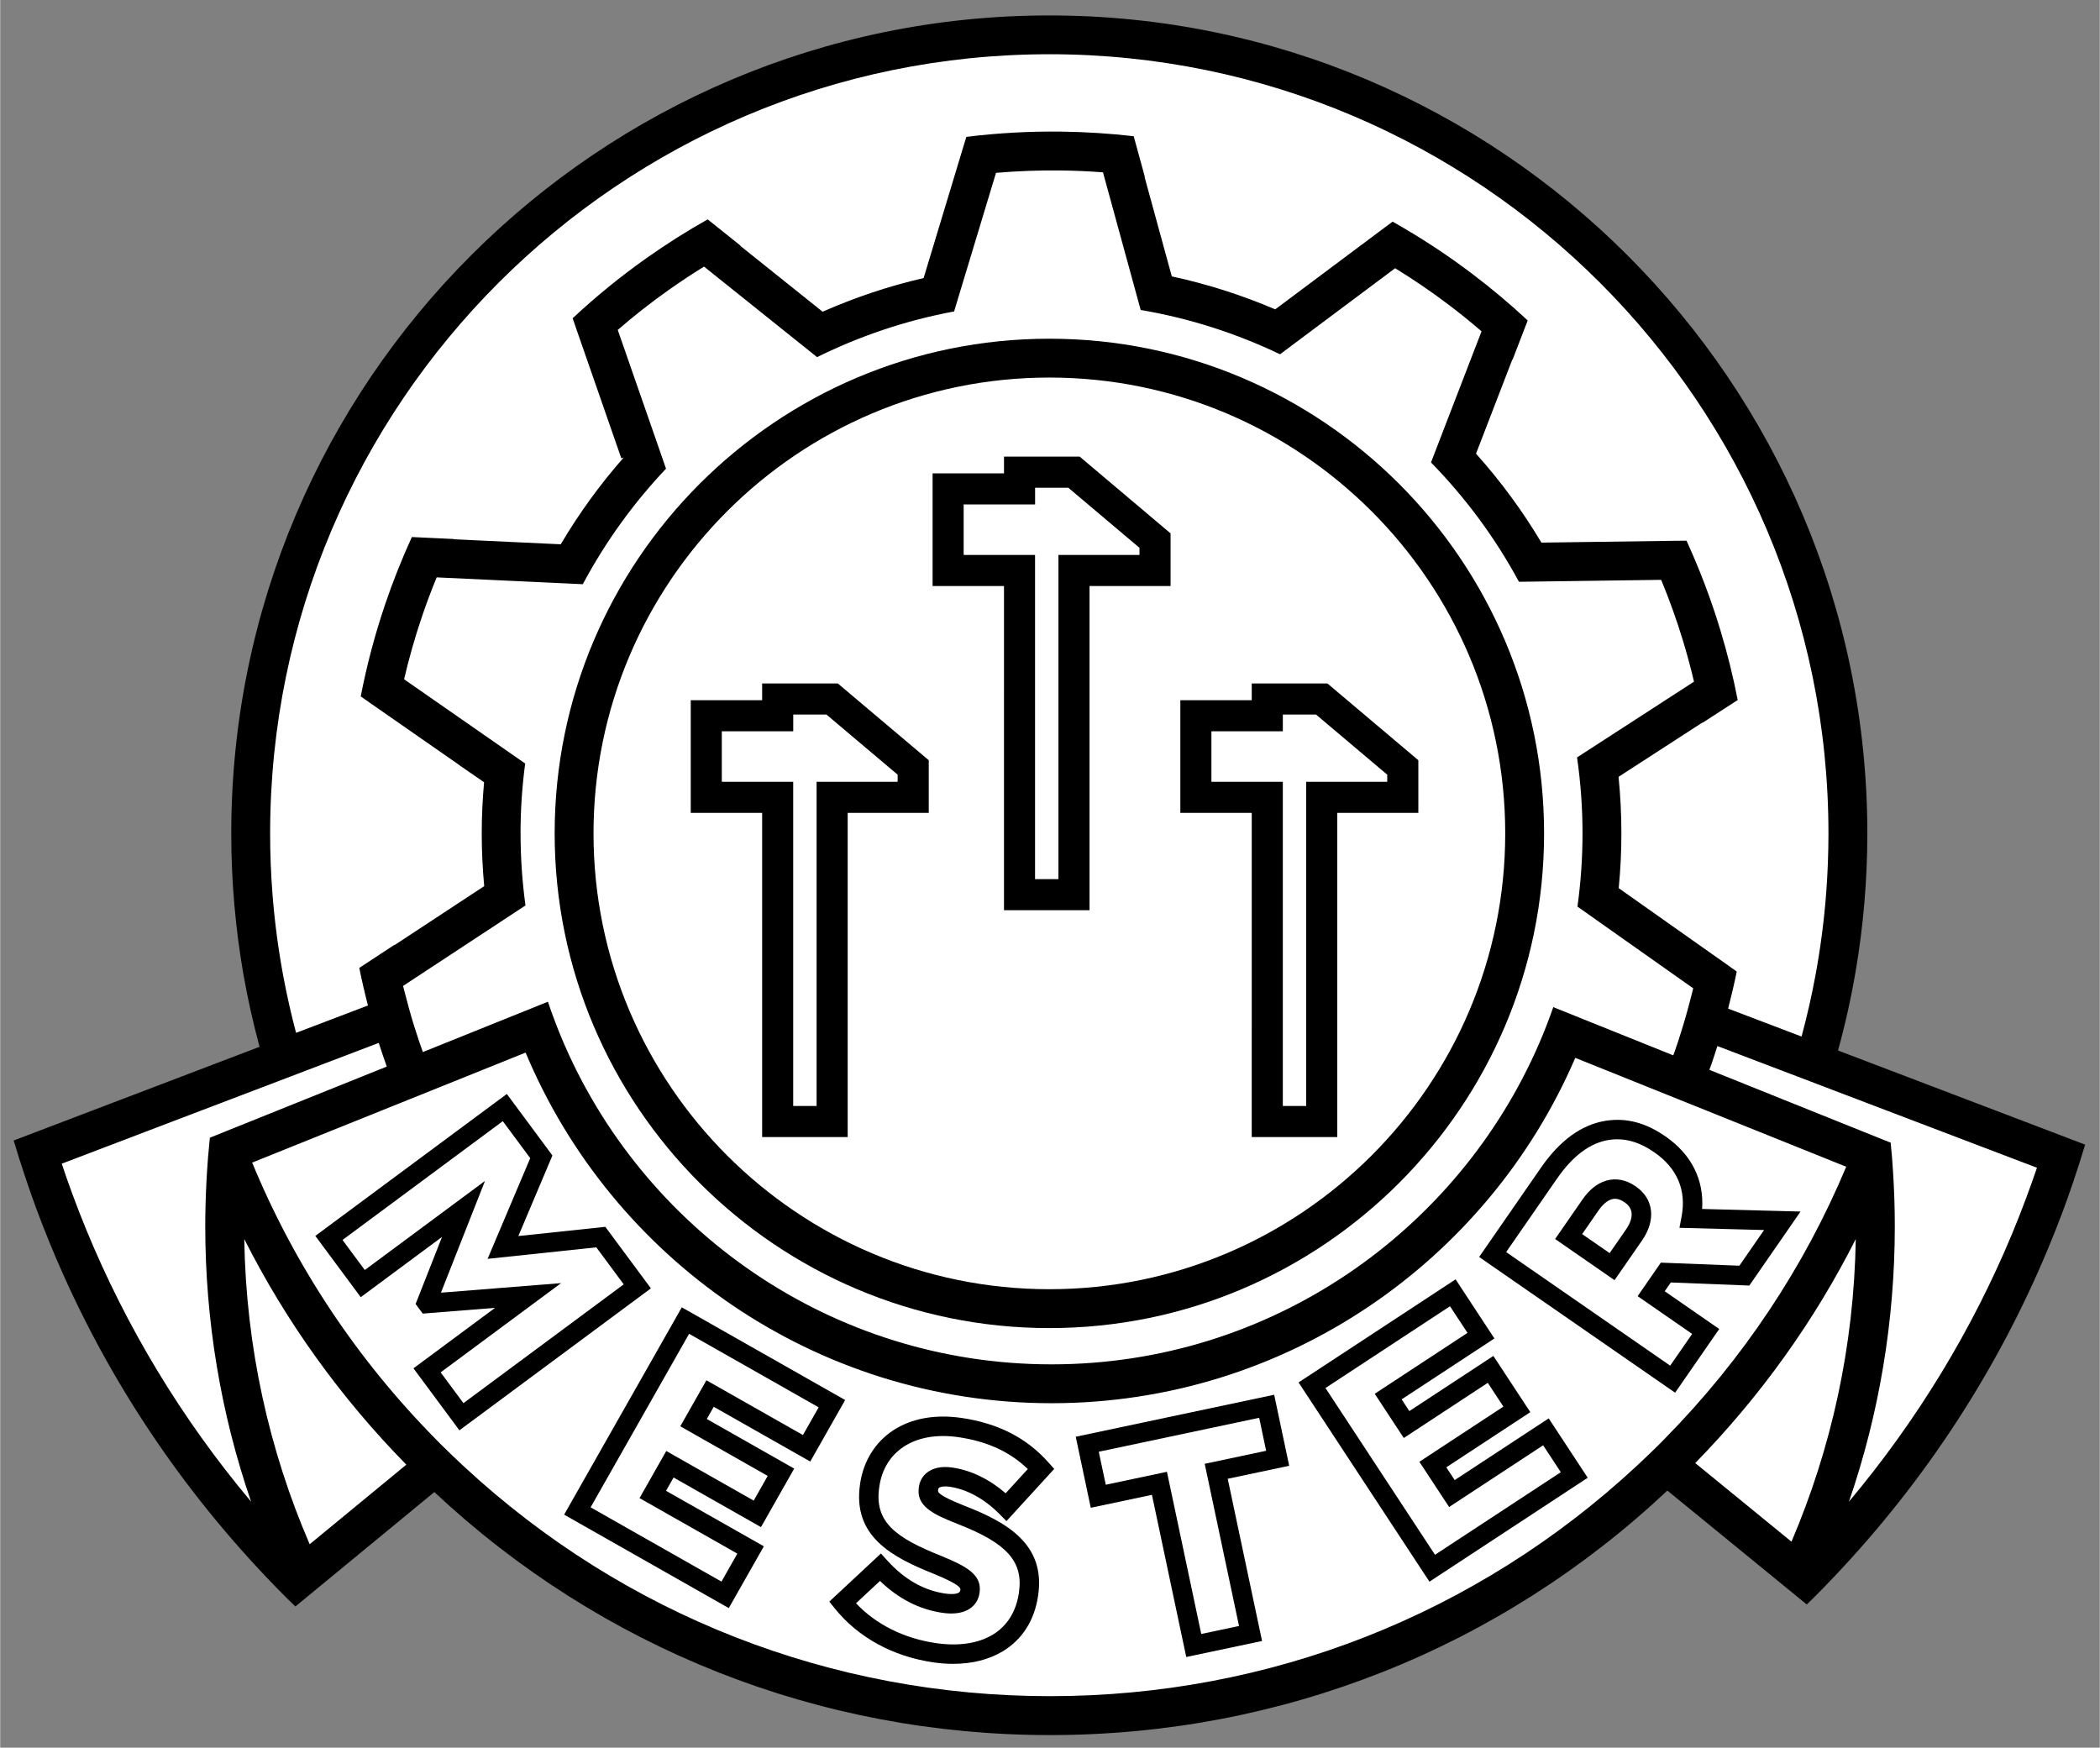
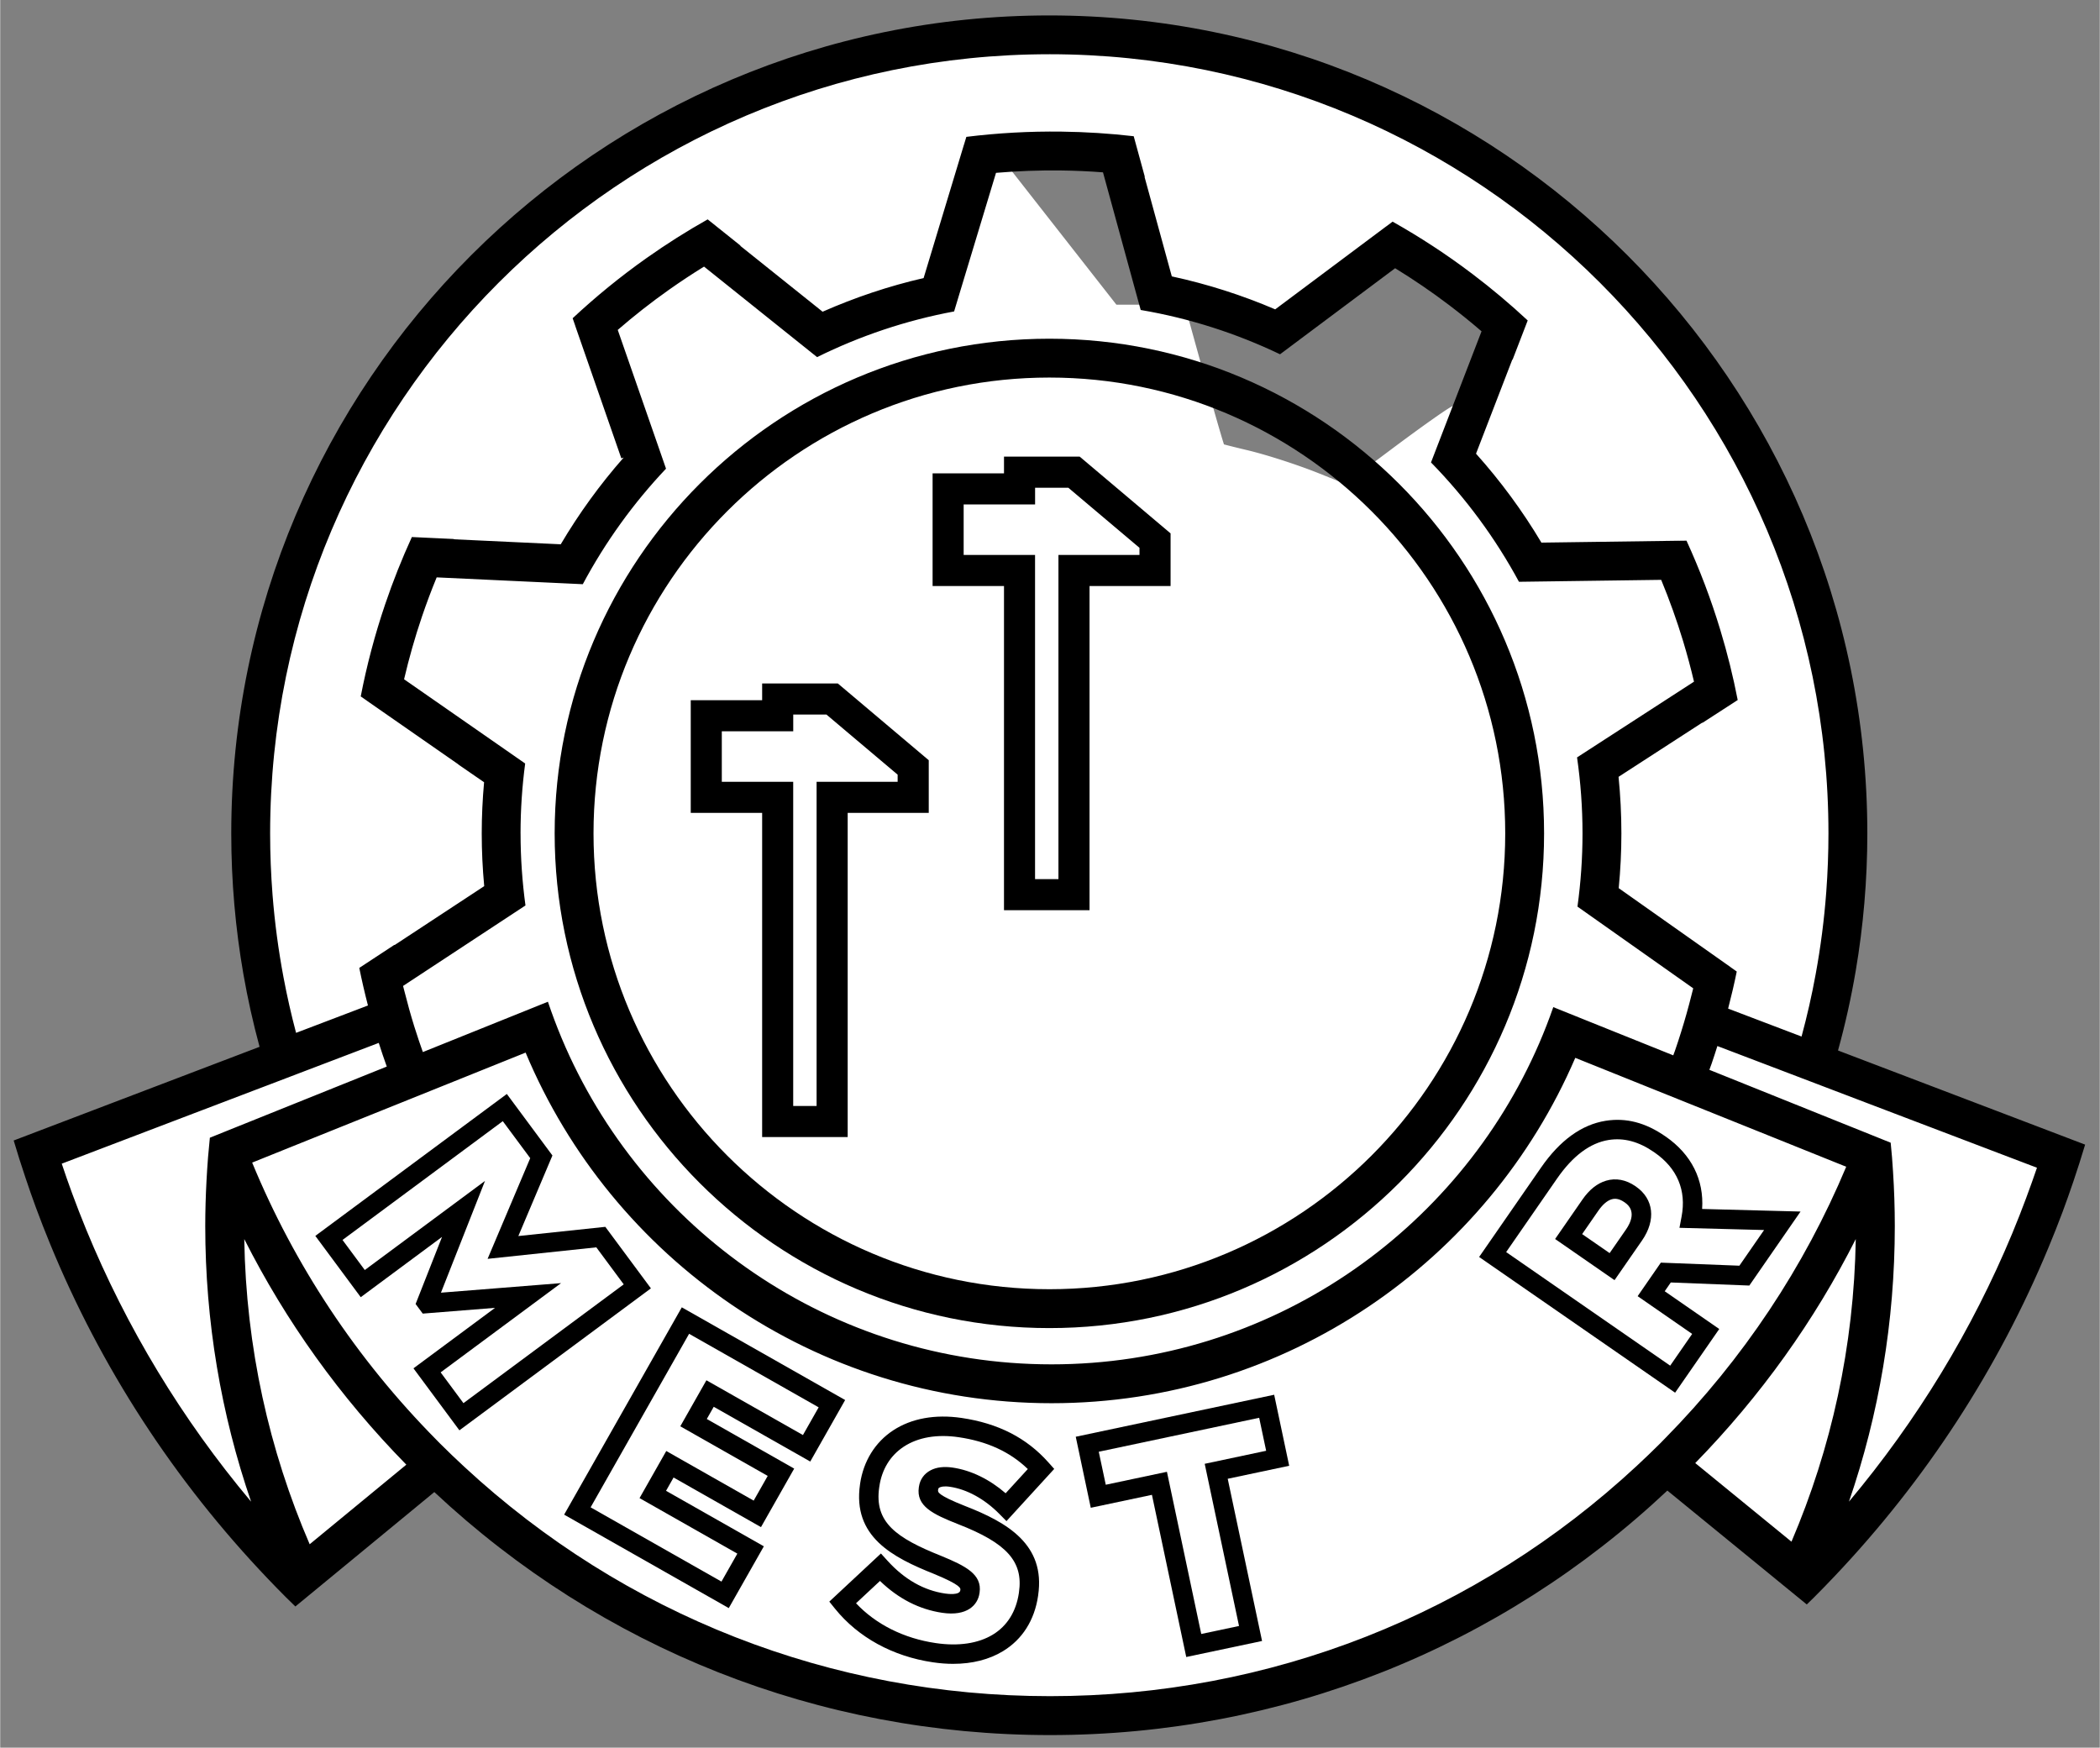
<svg xmlns="http://www.w3.org/2000/svg" version="1.1" viewBox="0 0 304 253.05" width="304" height="253" xml:space="preserve">
  <rect x="0" y="0" width="304" height="253.05" fill="#808080" stroke="none" />
  <g transform="matrix(1.333 0 0 -1.333 -160.16 882.82)">
-     <path transform="matrix(.75 0 0 -.75 120.12 662.11)" d="m144.52 21.973a3.148 3.148 0 0 0-3.016 2.244l-2.955 9.848c-1.311 4.367-2.115 6.839-2.592 7.922-0.163 0.37-0.162 0.344-0.186 0.385-3.591 1.045-14.181 4.553-16.854 5.643-0.17 0.069-4e-3 0.026-0.059 0.045-0.748-0.42-2.871-2.04-6.875-5.24l-8.088-6.463a3.148 3.148 0 0 0-3.756-0.131l-4.596 3.178c-1.316 0.91-2.653 1.893-3.783 2.769s-1.95 1.512-2.672 2.281a3.148 3.148 0 0 0 0 2e-3l-1.352 1.44a3.148 3.148 0 0 0-0.678 3.191l3.426 9.809 2.836 8.121-1.93 2.311c-1.863 2.23-4.593 6.024-6.375 8.838h2e-3l-2.086 3.289-8.744-0.369-10.562-0.447a3.148 3.148 0 0 0-3.094 2.074l-1.353 3.742c-0.78 2.156-1.806 5.31-2.361 7.268h2e-3l-0.941 3.314a3.148 3.148 0 0 0 1.225 3.439l8.596 6.002 7.25 5.064 0.012 9.076 0.014 9.02-7.023 4.631a3.148 3.148 0 0 0 0 2e-3c-2.326 1.534-4.466 2.952-6.043 4.006-0.789 0.527-1.436 0.962-1.902 1.279-0.233 0.159-0.421 0.288-0.568 0.391-0.073 0.051-0.134 0.094-0.201 0.143-0.067 0.049 0.068-0.138-0.439 0.369-1.369 1.369-0.954 1.995-0.957 2.363-0.003 0.368 0.03 0.59 0.064 0.816 0.069 0.453 0.166 0.87 0.287 1.344 0.242 0.947 0.583 2.063 0.953 3.178 0.37 1.115 0.764 2.207 1.135 3.103 0.185 0.448 0.353 0.836 0.572 1.242 0.11 0.203 0.218 0.404 0.463 0.715 0.122 0.155 0.27 0.344 0.598 0.6s0.906 0.693 1.994 0.693c0.789 0 0.764-0.087 0.9-0.123 0.136-0.036 0.233-0.068 0.338-0.102 0.21-0.068 0.431-0.146 0.695-0.242 0.529-0.193 1.217-0.455 2.041-0.777 1.648-0.645 3.83-1.526 6.172-2.494 2.22-0.918 4.216-1.732 5.754-2.353 1.733 4.934 6.013 12.924 9.465 17.812 12.943 18.329 32.602 30.216 55.174 33.4 6.743 0.951 19.472 0.313 26.461-1.264 19.935-4.496 36.771-15.653 48.457-32.133 1.789-2.523 4.115-6.607 6.106-10.41 0.995-1.902 1.891-3.711 2.562-5.205 0.205-0.456 0.348-0.831 0.51-1.23 1.234 0.376 2.94 0.96 6.289 2.338 2.151 0.885 4.147 1.635 5.701 2.154 0.777 0.26 1.43 0.46 2.023 0.604 0.297 0.072 0.564 0.134 0.955 0.172 0.196 0.019 0.415 0.043 0.812-2e-3 0.397-0.045 1.161-0.025 2.088-1.074 0.554-0.627 0.6-0.875 0.76-1.209 0.159-0.334 0.303-0.68 0.451-1.059 0.296-0.757 0.603-1.639 0.891-2.541 0.288-0.902 0.556-1.813 0.762-2.625 0.206-0.812 0.407-1.232 0.393-2.41-0.021-1.775-0.571-1.874-0.824-2.201-0.253-0.327-0.487-0.57-0.752-0.832-0.53-0.524-1.173-1.086-1.951-1.727-1.557-1.281-3.63-2.844-5.924-4.451l-6.754-4.732v-19.049l6.894-4.41 8.35-5.34a3.148 3.148 0 0 0 1.33-3.522l-1.107-3.859c-0.634-2.208-1.665-5.466-2.361-7.451l-1.199-3.422a3.148 3.148 0 0 0-3.072-2.106l-10.268 0.334-8.467 0.273-2.113-3.34c-1.809-2.859-4.707-6.831-6.754-9.246l-2.209-2.606 2.912-7.5c1.687-4.343 2.582-6.619 3.025-8.435 0.222-0.908 0.371-1.813 0.156-2.869-0.215-1.056-0.864-1.93-1.242-2.348-0.772-0.853-1.464-1.332-2.525-2.141-1.061-0.809-2.334-1.733-3.594-2.617-1.26-0.884-2.498-1.725-3.512-2.371-0.507-0.323-0.951-0.594-1.361-0.822-0.205-0.114-0.396-0.217-0.641-0.326s-0.28-0.342-1.502-0.342c-1.411 0-1.273 0.255-1.449 0.34-0.176 0.084-0.284 0.149-0.396 0.215-0.226 0.132-0.444 0.271-0.703 0.441-0.518 0.341-1.178 0.797-1.969 1.355-1.581 1.117-3.667 2.637-5.906 4.311l-6.656 4.975-3.709-1.488c-3.144-1.262-7.651-2.726-10.568-3.414-1.255-0.296-2.407-0.584-3.272-0.811-0.126-0.411-0.239-0.764-0.406-1.33-0.524-1.772-1.222-4.214-1.959-6.873l-2.695-9.723a3.148 3.148 0 0 0-3.033-2.307h-7.479z" fill="#fff" stroke-width=".636" />
+     <path transform="matrix(.75 0 0 -.75 120.12 662.11)" d="m144.52 21.973a3.148 3.148 0 0 0-3.016 2.244l-2.955 9.848c-1.311 4.367-2.115 6.839-2.592 7.922-0.163 0.37-0.162 0.344-0.186 0.385-3.591 1.045-14.181 4.553-16.854 5.643-0.17 0.069-4e-3 0.026-0.059 0.045-0.748-0.42-2.871-2.04-6.875-5.24l-8.088-6.463a3.148 3.148 0 0 0-3.756-0.131l-4.596 3.178c-1.316 0.91-2.653 1.893-3.783 2.769s-1.95 1.512-2.672 2.281a3.148 3.148 0 0 0 0 2e-3l-1.352 1.44a3.148 3.148 0 0 0-0.678 3.191l3.426 9.809 2.836 8.121-1.93 2.311c-1.863 2.23-4.593 6.024-6.375 8.838h2e-3l-2.086 3.289-8.744-0.369-10.562-0.447a3.148 3.148 0 0 0-3.094 2.074l-1.353 3.742c-0.78 2.156-1.806 5.31-2.361 7.268h2e-3l-0.941 3.314a3.148 3.148 0 0 0 1.225 3.439l8.596 6.002 7.25 5.064 0.012 9.076 0.014 9.02-7.023 4.631a3.148 3.148 0 0 0 0 2e-3c-2.326 1.534-4.466 2.952-6.043 4.006-0.789 0.527-1.436 0.962-1.902 1.279-0.233 0.159-0.421 0.288-0.568 0.391-0.073 0.051-0.134 0.094-0.201 0.143-0.067 0.049 0.068-0.138-0.439 0.369-1.369 1.369-0.954 1.995-0.957 2.363-0.003 0.368 0.03 0.59 0.064 0.816 0.069 0.453 0.166 0.87 0.287 1.344 0.242 0.947 0.583 2.063 0.953 3.178 0.37 1.115 0.764 2.207 1.135 3.103 0.185 0.448 0.353 0.836 0.572 1.242 0.11 0.203 0.218 0.404 0.463 0.715 0.122 0.155 0.27 0.344 0.598 0.6s0.906 0.693 1.994 0.693c0.789 0 0.764-0.087 0.9-0.123 0.136-0.036 0.233-0.068 0.338-0.102 0.21-0.068 0.431-0.146 0.695-0.242 0.529-0.193 1.217-0.455 2.041-0.777 1.648-0.645 3.83-1.526 6.172-2.494 2.22-0.918 4.216-1.732 5.754-2.353 1.733 4.934 6.013 12.924 9.465 17.812 12.943 18.329 32.602 30.216 55.174 33.4 6.743 0.951 19.472 0.313 26.461-1.264 19.935-4.496 36.771-15.653 48.457-32.133 1.789-2.523 4.115-6.607 6.106-10.41 0.995-1.902 1.891-3.711 2.562-5.205 0.205-0.456 0.348-0.831 0.51-1.23 1.234 0.376 2.94 0.96 6.289 2.338 2.151 0.885 4.147 1.635 5.701 2.154 0.777 0.26 1.43 0.46 2.023 0.604 0.297 0.072 0.564 0.134 0.955 0.172 0.196 0.019 0.415 0.043 0.812-2e-3 0.397-0.045 1.161-0.025 2.088-1.074 0.554-0.627 0.6-0.875 0.76-1.209 0.159-0.334 0.303-0.68 0.451-1.059 0.296-0.757 0.603-1.639 0.891-2.541 0.288-0.902 0.556-1.813 0.762-2.625 0.206-0.812 0.407-1.232 0.393-2.41-0.021-1.775-0.571-1.874-0.824-2.201-0.253-0.327-0.487-0.57-0.752-0.832-0.53-0.524-1.173-1.086-1.951-1.727-1.557-1.281-3.63-2.844-5.924-4.451l-6.754-4.732v-19.049l6.894-4.41 8.35-5.34a3.148 3.148 0 0 0 1.33-3.522l-1.107-3.859c-0.634-2.208-1.665-5.466-2.361-7.451l-1.199-3.422a3.148 3.148 0 0 0-3.072-2.106l-10.268 0.334-8.467 0.273-2.113-3.34c-1.809-2.859-4.707-6.831-6.754-9.246l-2.209-2.606 2.912-7.5s-0.28-0.342-1.502-0.342c-1.411 0-1.273 0.255-1.449 0.34-0.176 0.084-0.284 0.149-0.396 0.215-0.226 0.132-0.444 0.271-0.703 0.441-0.518 0.341-1.178 0.797-1.969 1.355-1.581 1.117-3.667 2.637-5.906 4.311l-6.656 4.975-3.709-1.488c-3.144-1.262-7.651-2.726-10.568-3.414-1.255-0.296-2.407-0.584-3.272-0.811-0.126-0.411-0.239-0.764-0.406-1.33-0.524-1.772-1.222-4.214-1.959-6.873l-2.695-9.723a3.148 3.148 0 0 0-3.033-2.307h-7.479z" fill="#fff" stroke-width=".636" />
    <path transform="matrix(.75 0 0 -.75 120.12 662.11)" d="m151.99 5.965c-6.889 8.343e-4 -13.782 0.565-20.08 1.705-22.985 4.16-43.915 15.07-60.461 31.52-9.478 9.423-16.219 18.747-22.09 30.555-11.309 22.746-14.718 48.386-9.715 73.094 0.601 2.967 0.932 4.582 1.25 5.644 0.159 0.531 0.252 0.943 0.721 1.502 0.234 0.28 0.641 0.597 1.107 0.73 0.467 0.134 0.884 0.081 1.133 0.025 0.665-0.149 1.106-0.343 2.012-0.674 0.906-0.331 2.025-0.751 3.125-1.174 1.1-0.422 2.181-0.846 3.016-1.184 0.417-0.169 0.771-0.317 1.049-0.438 0.139-0.06 0.256-0.112 0.371-0.168 0.115-0.056 0.051 0.102 0.582-0.373 0.555-0.497 0.576-0.853 0.629-1.08 0.053-0.227 0.062-0.381 0.068-0.527 0.013-0.293-4e-3 -0.547-0.031-0.828-0.055-0.563-0.162-1.209-0.318-1.895-0.122-0.535-0.227-1.04-0.311-1.471 0.42-0.314 0.964-0.709 1.69-1.215 1.611-1.124 3.856-2.635 6.322-4.244 2.491-1.625 4.739-3.127 6.369-4.25 0.815-0.561 1.471-1.026 1.945-1.377 0.237-0.176 0.424-0.319 0.596-0.463 0.086-0.072 0.163-0.135 0.289-0.27 0.063-0.067 0.139-0.138 0.27-0.355 0.065-0.109 0.154-0.252 0.225-0.549 0.036-0.148 0.066-0.341 0.049-0.586-5e-3 -0.07-0.023-0.137-0.041-0.227-8.04e-4 9.4e-4 0.011 0.031 0.012 0.033 0.005 0.033 0.003 0.015 0-0.019-0.005-0.068-0.014-0.212-0.021-0.396-0.015-0.369-0.031-0.919-0.043-1.588-0.024-1.338-0.038-3.164-0.037-5.144l0.004-7.236a1.908 1.908 0 0 0-0.818-1.568l-8.881-6.174a1.908 1.908 0 0 0-2e-3 0c-4.174-2.901-6.405-4.475-7.438-5.305-0.265-0.213-0.223-0.185-0.324-0.285 1.848-7.847 4.022-14.75 6.174-19.547 0.311-0.694 0.313-0.693 0.379-0.836 0.238 0.024 0.442 0.049 0.811 0.074 0.559 0.038 1.284 0.081 2.133 0.127 1.698 0.091 3.888 0.192 6.17 0.283 4.536 0.181 9.161 0.424 9.582 0.467a1.908 1.908 0 0 0 2e-3 0l1.432 0.145a1.908 1.908 0 0 0 1.803-0.877l2.018-3.178v-2e-3c1.058-1.667 2.915-4.288 3.981-5.629 1.143-1.438 2.174-2.736 2.361-2.975 0.636-0.81 0.426-1.082 0.424-1.281-2e-3 -0.199-0.022-0.323-0.041-0.447-0.039-0.249-0.093-0.483-0.164-0.768-0.143-0.568-0.357-1.306-0.643-2.228-0.571-1.846-1.423-4.412-2.498-7.508-0.961-2.768-1.833-5.309-2.465-7.17-0.288-0.85-0.51-1.51-0.682-2.029 0.498-0.461 1.236-1.106 2.092-1.828 1.714-1.445 3.914-3.211 5.764-4.596 1.701-1.274 4.082-2.904 6.125-4.225 1.021-0.661 1.963-1.246 2.682-1.668 0.212-0.125 0.352-0.198 0.52-0.291 0.369 0.248 0.827 0.568 1.453 1.033 1.437 1.068 3.457 2.647 5.848 4.576 2.187 1.765 4.218 3.387 5.731 4.582 0.756 0.597 1.381 1.087 1.84 1.44 0.229 0.176 0.415 0.318 0.564 0.428 0.075 0.055 0.14 0.101 0.209 0.148 0.069 0.047-0.022 0.051 0.422 0.236 0.964 0.403 0.974 0.154 1.158 0.129 0.184-0.026 0.333-0.058 0.498-0.098 0.33-0.079 0.706-0.188 1.148-0.324 0.884-0.273 2.012-0.658 3.209-1.103 2.265-0.843 5.516-1.89 6.941-2.25l2.894-0.73a1.908 1.908 0 0 0 1.359-1.297l3.086-10.184c0.848-2.798 1.627-5.351 2.199-7.207 0.244-0.792 0.429-1.38 0.586-1.881 0.714-0.079 1.694-0.176 2.766-0.275 1.693-0.157 6.247-0.222 10.439-0.178 2.096 0.022 4.128 0.069 5.727 0.135 1.347 0.055 2.163 0.151 2.457 0.176 0.058 0.128 0.056 0.098 0.168 0.424 0.416 1.216 1.118 3.752 2.398 8.498l2.715 10.064a1.908 1.908 0 0 0 1.338 1.344l4.32 1.182c2.304 0.631 5.596 1.687 7.07 2.256 0.823 0.318 1.602 0.606 2.213 0.82 0.305 0.107 0.567 0.197 0.787 0.266 0.11 0.034 0.206 0.064 0.314 0.092s0.075 0.084 0.6 0.084c0.698 0 0.701-0.129 0.801-0.174 0.1-0.045 0.154-0.074 0.203-0.102 0.099-0.055 0.171-0.101 0.254-0.154 0.166-0.107 0.36-0.237 0.598-0.402 0.476-0.33 1.122-0.792 1.906-1.361 1.568-1.138 3.68-2.7 5.967-4.418 4.132-3.104 6.243-4.676 7.236-5.299 0.323-0.202 0.273-0.171 0.312-0.191 0.449 0.204 1.667 0.892 3.16 1.873 1.565 1.028 3.439 2.335 5.309 3.695 3.739 2.72 7.583 5.801 8.662 6.938l0.18 0.189-2.688 6.904c-1.722 4.422-3.345 8.634-3.697 9.615l-0.555 1.541a1.908 1.908 0 0 0 0.312 1.848l2.295 2.83c1.195 1.473 3.339 4.383 4.637 6.303l2.438 3.607a1.908 1.908 0 0 0 1.6 0.84l10.471-0.109 9.186-0.094 0.902 2.152c1.173 2.802 2.62 7.022 3.752 10.77 0.566 1.874 1.057 3.636 1.398 5.039 0.281 1.153 0.37 1.832 0.42 2.203-0.157 0.139-0.284 0.262-0.689 0.559-1.15 0.839-3.295 2.248-6.934 4.582-3.893 2.497-6.028 3.879-7.291 4.816-0.632 0.469-1.058 0.799-1.455 1.316-0.397 0.517-0.636 1.582-0.496 2.162-0.087-0.36 4e-3 0.087 0.023 0.49 0.02 0.403 0.038 0.961 0.053 1.609 0.029 1.298 0.043 2.969 0.045 4.643 2e-3 1.673-9e-3 3.351-0.035 4.658-0.013 0.653-0.03 1.216-0.049 1.627-0.019 0.411-0.094 0.834-0.029 0.543-0.141 0.638 0.133 1.629 0.512 2.135s0.803 0.866 1.436 1.373c1.264 1.014 3.399 2.526 7.236 5.213 2.347 1.644 4.482 3.179 6.016 4.316 0.67 0.497 1.164 0.876 1.562 1.19-0.101 0.435-0.223 0.94-0.365 1.488-0.283 1.089-0.469 1.624-0.492 2.428-0.012 0.402 0.07 1.038 0.467 1.564 0.397 0.526 0.86 0.707 1.08 0.797 0.467 0.189 2.639 1.021 5.178 1.988l4.611 1.756a1.908 1.908 0 0 0 2.518-1.273l0.398-1.434v-2e-3c0.938-3.37 2.338-10.997 2.818-15.244 3.41-30.137-5.288-60.494-24.098-84.082-17.569-22.033-42.08-36.711-69.654-41.705-6.286-1.138-13.171-1.702-20.061-1.701z" fill="#fff" stroke-width=".318" />
    <path d="m124.84 536.31 37.775 14.503 1.862-5.082 14.071 5.008 7.632-15.502 15.74-14.548 14.786-6.439 22.657-3.1 29.334 10.971 19.079 20.987 1.908 6.916 13.117-5.008 2.385 6.439 39.59-14.548-9.063-21.226-16.694-21.464-5.247-0.477-12.64 9.063-27.665-18.364-37.205-9.54-37.92 7.393-27.188 17.648-5.008 2.385-14.548-10.017-16.456 19.079-10.255 24.088z" fill="#fff" />
    <path d="m223.15 607.32 9.54 3.697 4.651-0.596 8.347-7.87-0.477-2.266-8.347-0.477-0.477-34.939-5.962 0.238 0.119 34.581-7.513 0.596z" fill="#fff" />
-     <path d="m249.74 583.11 9.54 3.697 4.651-0.596 8.347-7.87-0.477-2.266-8.347-0.477-0.477-34.939-5.962 0.238 0.119 34.581-7.513 0.596z" fill="#fff" />
    <path d="m197.03 583.05 9.54 3.697 4.651-0.596 8.347-7.87-0.477-2.266-8.347-0.477-0.477-34.939-5.962 0.238 0.119 34.581-7.513 0.596z" fill="#fff" />
    <path d="m234.11 621.27c27.301 0 49.515-22.211 49.515-49.515 0-27.301-22.214-49.512-49.515-49.512-27.303 0-49.515 22.211-49.515 49.512 0 27.303 22.211 49.515 49.515 49.515m0-103.25c29.63 0 53.736 24.104 53.736 53.733 0 29.63-24.106 53.736-53.736 53.736s-53.736-24.106-53.736-53.736c0-29.63 24.106-53.733 53.736-53.733" />
    <path d="m224.8 602v5.488h7.759v1.815h3.609l2.304-1.947 5.427-4.581v-0.775h-8.803v-35.211h-2.541v35.211h-3.376zm4.381-38.589h9.292v35.214h8.803v5.718l-8.803 7.435-1.071 0.904h-8.22v-1.818h-7.756v-12.239h7.756z" />
-     <path d="m251.71 577.36v5.488h7.759v1.815h3.609l2.304-1.947 5.427-4.581v-0.775h-8.803v-35.211h-2.538v35.211h-3.378zm4.381-38.589h9.292v35.214h8.805v5.718l-8.805 7.435-1.071 0.904h-8.22v-1.818h-7.756v-12.239h7.756z" />
    <path d="m198.53 577.36v5.488h7.759v1.815h3.609l2.304-1.947 5.427-4.581v-0.775h-8.803v-35.211h-2.541v35.211h-3.376zm4.381-38.589h9.292v35.214h8.805v5.718l-8.805 7.435-1.071 0.904h-8.22v-1.818h-7.756v-12.239h7.756z" />
    <path d="m340.24 532.23c-0.492-1.318-1.002-2.628-1.544-3.93-4.356-10.473-10.311-20.283-17.734-29.13 3.271 9.506 4.979 19.594 4.979 29.946 0 1.972-0.066 3.933-0.192 5.886-0.033 0.525-0.069 1.052-0.11 1.577-0.041 0.527-0.096 1.055-0.146 1.579l-3.282 1.321-1.165 0.467-3.469 1.393-3e-3 3e-3 -3.911 1.571-7.863 3.161c0.082 0.225 0.168 0.45 0.247 0.678 0.22 0.634 0.42 1.269 0.623 1.906l7.935-3.021 3.941-1.502 1.997-0.761 2.661-1.014 1.884-0.717 2.076-0.791 14.219-5.413c-0.365-1.077-0.75-2.145-1.145-3.208m-25.521-37.411-10.451 8.539c7.114 7.287 12.966 15.485 17.435 24.334-0.187-11.645-2.656-22.747-6.984-32.873m-13.732 11.219c-0.179-0.181-0.354-0.368-0.536-0.549-0.824-0.824-1.664-1.623-2.51-2.412-17.386-16.169-39.888-25.038-63.756-25.038-23.793 0-46.227 8.814-63.591 24.884-0.904 0.838-1.799 1.689-2.675 2.565-0.129 0.129-0.253 0.261-0.379 0.387-8.696 8.797-15.438 19.012-20.02 30.121l4.482 1.804 3.914 1.574 7.759 3.12 4.131 1.662 9.415 3.788c9.347-22.343 31.432-38.084 57.128-38.084 25.477 0 47.405 15.474 56.887 37.515l8.61-3.461 4.425-1.777 7.852-3.156 3.906-1.571 0.011-5e-3 4.625-1.859c-4.551-10.869-11.176-20.869-19.679-29.509m-147.22-11.497c-4.403 10.201-6.916 21.398-7.105 33.151 4.504-8.921 10.412-17.177 17.603-24.507zm-24.282 34.206c-0.533 1.299-1.044 2.612-1.53 3.933-0.39 1.06-0.761 2.129-1.118 3.2l14.219 5.419 2.296 0.873 1.662 0.634 2.898 1.104 1.607 0.61 3.952 1.508 7.8 2.972c0.275-0.865 0.566-1.722 0.871-2.571l-7.751-3.117-3.922-1.577-3.073-1.236-1.403-0.563-3.068-1.236c-0.074-0.706-0.14-1.415-0.198-2.123-0.069-0.857-0.121-1.714-0.168-2.574-0.085-1.623-0.135-3.252-0.135-4.889 0-10.352 1.708-20.437 4.979-29.946-7.528 8.97-13.543 18.935-17.918 29.578m47.186 43.011c0 2.574 0.173 5.106 0.503 7.591l-3.864 2.689-9.289 6.46c0.533 2.277 1.175 4.548 1.942 6.809 0.492 1.445 1.024 2.867 1.599 4.26l11.239-0.525 4.633-0.217c2.447 4.584 5.496 8.805 9.039 12.549l-0.871 2.51-4.372 12.563c1.769 1.533 3.625 2.991 5.573 4.367 1.25 0.882 2.516 1.719 3.799 2.51l8.668-6.941 3.612-2.892c4.644 2.296 9.64 3.988 14.884 4.963l0.7 2.321 3.851 12.733c2.329 0.198 4.688 0.288 7.075 0.258 1.527-0.019 3.043-0.088 4.545-0.203l3.571-13.038 0.525-1.912c5.328-0.904 10.407-2.549 15.136-4.812l3.782 2.829 8.72 6.518c1.991-1.222 3.944-2.549 5.845-3.991 1.22-0.923 2.398-1.876 3.54-2.862l-3.834-9.945-1.656-4.298c3.755-3.84 6.982-8.201 9.555-12.964l15.447 0.211c0.893-2.162 1.692-4.383 2.384-6.666 0.442-1.461 0.835-2.928 1.181-4.394l-12.703-8.226c0.387-2.697 0.593-5.455 0.593-8.256 0-2.697-0.19-5.353-0.549-7.951l12.574-8.877c-0.055-0.231-0.118-0.461-0.176-0.689-0.341-1.365-0.722-2.725-1.148-4.081-0.211-0.676-0.431-1.351-0.665-2.024-0.058-0.162-0.121-0.324-0.179-0.486l-9.113 3.661-3.919 1.577c-0.464-1.335-0.975-2.648-1.53-3.933-8.858-20.492-29.264-34.87-52.97-34.87-23.925 0-44.491 14.642-53.214 35.436-0.541 1.294-1.038 2.612-1.489 3.952l-13.584-5.466c-0.294 0.824-0.577 1.656-0.84 2.499-0.033 0.099-0.066 0.198-0.096 0.297-0.393 1.258-0.739 2.519-1.057 3.779-0.049 0.203-0.107 0.406-0.157 0.607l13.296 8.742c-0.349 2.56-0.533 5.172-0.533 7.828m57.428 84.635c46.667 0 84.635-37.968 84.635-84.635 0-2.131-0.082-4.246-0.236-6.336-0.225-3.038-0.615-6.031-1.156-8.976-0.417-2.285-0.931-4.537-1.53-6.754l-7.976 3.035c0.346 1.34 0.665 2.683 0.937 4.026l-0.706 0.5 3e-3 3e-3 -12.118 8.553c0.19 1.958 0.291 3.941 0.291 5.949 0 2.074-0.107 4.123-0.308 6.144l9.097 5.891c3e-3 -0.011 5e-3 -0.022 5e-3 -0.033l3.84 2.486c-0.494 2.541-1.121 5.081-1.89 7.611-1.016 3.359-2.249 6.592-3.672 9.698l-0.862-0.011v3e-3l-14.897-0.203c-2.054 3.45-4.436 6.682-7.103 9.66l3.944 10.228c8e-3 -8e-3 0.017-0.014 0.025-0.022l1.645 4.265c-1.895 1.766-3.895 3.452-6.004 5.048-2.796 2.12-5.694 4.01-8.671 5.685l-0.689-0.516-3e-3 3e-3 -12.06-9.014c-3.584 1.535-7.339 2.741-11.231 3.582l-2.963 10.816c0.011 0 0.022 0 0.033-3e-3l-1.208 4.411c-2.571 0.297-5.183 0.467-7.825 0.5-3.51 0.047-6.965-0.151-10.354-0.569l-0.25-0.827-3e-3 3e-3 -4.389-14.513c-3.804-0.876-7.471-2.112-10.972-3.656l-8.943 7.157c0.011 5e-3 0.019 0.011 0.03 0.017l-3.571 2.856c-2.255-1.269-4.466-2.667-6.627-4.194-2.865-2.024-5.543-4.216-8.039-6.545l0.283-0.816h-5e-3l5.01-14.403 0.255 0.088c-2.562-2.911-4.853-6.067-6.836-9.423h-3e-3l-11.615 0.544c5e-3 0.011 0.011 0.022 0.014 0.03l-4.567 0.214c-1.077-2.354-2.046-4.785-2.895-7.287-1.129-3.323-2.008-6.671-2.659-10.025l0.709-0.492-3e-3 -3e-3 9.899-6.886-0.019-3e-3 2.812-1.939c-0.165-1.832-0.255-3.686-0.255-5.559 0-1.931 0.093-3.84 0.269-5.727l-9.742-6.405c-3e-3 0.011-5e-3 0.022-8e-3 0.033l-3.82-2.51c0.275-1.362 0.591-2.722 0.942-4.081l-7.808-2.974c-0.525 1.986-0.983 3.996-1.365 6.037-0.552 2.939-0.953 5.93-1.192 8.965-0.17 2.2-0.261 4.422-0.261 6.663 0 46.667 37.968 84.635 84.635 84.635m108.55-116.93-18.215 6.938-0.137 0.052-4.529 1.725c0.78 2.829 1.423 5.713 1.923 8.646 0.824 4.856 1.261 9.844 1.261 14.93 0 48.996-39.861 88.854-88.856 88.854s-88.854-39.858-88.854-88.854c0-5.207 0.453-10.308 1.316-15.271 0.467-2.678 1.057-5.315 1.758-7.905l-4.147-1.582-0.371-0.14-3.969-1.513-14.26-5.433-3.961-1.508c0.401-1.354 0.829-2.697 1.277-4.032 0.365-1.096 0.747-2.189 1.145-3.271 0.486-1.321 1-2.631 1.535-3.933 5.477-13.343 13.436-25.658 23.656-36.37 0.651-0.681 1.307-1.357 1.975-2.024 0.33-0.33 0.667-0.651 1.002-0.978 0-3e-3 3e-3 -8e-3 5e-3 -0.011l3e-3 3e-3 3.277 2.697 0.11 0.091 11.706 9.64c18.204-17.045 41.822-26.397 66.878-26.397 25.139 0 48.828 9.41 67.054 26.559l11.665-9.528 0.19-0.157 3.208-2.62 0.08-0.066c0.261 0.258 0.527 0.508 0.786 0.766 0.742 0.742 1.472 1.494 2.192 2.252 10 10.539 17.825 22.623 23.255 35.697 0.541 1.299 1.06 2.607 1.554 3.925 0.404 1.088 0.791 2.183 1.165 3.282 0.453 1.335 0.879 2.678 1.283 4.026z" />
    <path d="m167.99 513.21 2.477-3.343 17.41 12.903-2.977 4.021-11.81-1.25 4.631 10.937-2.98 4.018-17.41-12.903 2.42-3.266 13.057 9.679-4.785-12.14 13.049 1.038zm2.038-6.295-4.99 6.734 8.863 6.57-7.855-0.626-0.775 1.044 2.87 7.287-8.83-6.548-4.933 6.658 20.802 15.416 4.952-6.682-3.702-8.751 9.448 1 4.952-6.682z" />
    <path d="m184.28 498.55 14.213-8.067 1.725 3.038-10.624 6.031 2.903 5.117 9.495-5.389 1.524 2.683-9.495 5.389 2.837 4.999 10.484-5.949 1.708 3.01-14.073 7.987zm15.007-10.945-17.883 10.151 12.78 22.519 17.743-10.069-3.79-6.682-10.484 5.949-0.753-1.327 9.492-5.389-3.606-6.356-9.495 5.389-0.818-1.445 10.624-6.029z" />
    <path d="m213.11 488.13c2.162-2.296 5.199-3.818 8.663-4.326 2.464-0.363 4.606-0.044 6.196 0.92 1.554 0.942 2.532 2.505 2.829 4.521l8e-3 0.066c0.489 3.343-1.305 5.353-6.625 7.418-2.76 1.09-4.545 1.958-4.249 3.999l0.011 0.066c0.115 0.786 0.569 1.42 1.277 1.785 0.637 0.332 1.442 0.428 2.392 0.288 1.986-0.291 3.994-1.269 5.748-2.788l2.409 2.631c-1.936 1.868-4.403 3.002-7.509 3.458-2.351 0.346-4.414-0.011-5.963-1.027-1.464-0.964-2.384-2.461-2.656-4.334l-0.011-0.069c-0.56-3.815 1.837-5.51 6.756-7.473 2.615-1.079 4.436-1.991 4.144-3.98l-0.011-0.066c-0.187-1.288-1.349-2.521-4.037-2.126-2.497 0.368-4.768 1.53-6.77 3.463zm10.563-6.581c-0.711 0-1.447 0.055-2.208 0.168-4.348 0.637-8.127 2.705-10.643 5.828l-0.615 0.764 5.608 5.227 0.717-0.791c1.837-2.024 3.944-3.222 6.257-3.559 0.261-0.038 1.565-0.203 1.645 0.341l8e-3 0.063c0.022 0.157 0.077 0.516-2.848 1.722-4.526 1.807-8.885 4.051-8.05 9.736l8e-3 0.069c0.36 2.45 1.634 4.504 3.587 5.79 1.988 1.305 4.556 1.772 7.427 1.354 3.982-0.585 7.067-2.164 9.437-4.828l0.634-0.711-5.186-5.669-0.78 0.788c-1.612 1.626-3.516 2.67-5.367 2.942-0.684 0.102-1.008-0.019-1.115-0.074-0.102-0.052-0.143-0.107-0.159-0.217l-8e-3 -0.069c-0.03-0.2-0.08-0.538 2.931-1.728 4.598-1.785 8.745-4.197 7.94-9.687l-8e-3 -0.069c-0.39-2.656-1.711-4.738-3.823-6.018-1.497-0.906-3.332-1.371-5.389-1.371" />
    <path d="m246.88 502.41 3.727-17.616 4.103 0.868-3.727 17.616 6.674 1.415-0.758 3.584-17.424-3.689 0.761-3.584zm2.098-20.118-3.727 17.616-6.644-1.406-1.631 7.715 21.552 4.562 1.631-7.715-6.677-1.412 3.73-17.619z" />
-     <path d="m264.1 511.51 11.898-18.113 13.664 8.97-1.92 2.922-10.212-6.704-3.23 4.914 9.127 5.993-1.697 2.582-9.124-5.993-3.156 4.804 10.077 6.616-1.901 2.892zm11.294-21.036-14.216 21.643 17.056 11.198 4.216-6.421-10.077-6.616 0.838-1.274 9.127 5.993 4.013-6.108-9.127-5.993 0.912-1.387 10.212 6.704 4.238-6.449z" />
    <path d="m291.98 528.23 2.986-2.065 1.785 2.576c0.494 0.714 1.134 2.043-0.126 2.917l-0.058 0.038c-0.492 0.341-0.948 0.445-1.384 0.313-0.483-0.143-0.978-0.569-1.436-1.228zm3.518-5.004-6.454 4.471 2.969 4.287c0.742 1.074 1.607 1.76 2.568 2.046 1.06 0.316 2.164 0.11 3.189-0.599l0.055-0.038c1.936-1.34 2.195-3.639 0.662-5.853zm-11.772 3.051 17.817-12.337 2.387 3.447-5.922 4.101 2.521 3.642 8.531-0.332 2.683 3.875-9.193 0.239 0.231 1.22c0.541 2.851-0.475 5.257-2.933 6.96l-0.058 0.041c-1.664 1.151-3.277 1.582-4.933 1.321-2.013-0.321-3.903-1.733-5.608-4.199zm18.352-15.274-21.288 14.741 6.724 9.709c2.049 2.958 4.408 4.669 7.015 5.084 2.219 0.352 4.334-0.195 6.465-1.673l0.058-0.038c2.796-1.936 4.175-4.697 3.961-7.866l10.69-0.28-5.564-8.039-8.531 0.335-0.659-0.953 5.922-4.101z" />
  </g>
</svg>